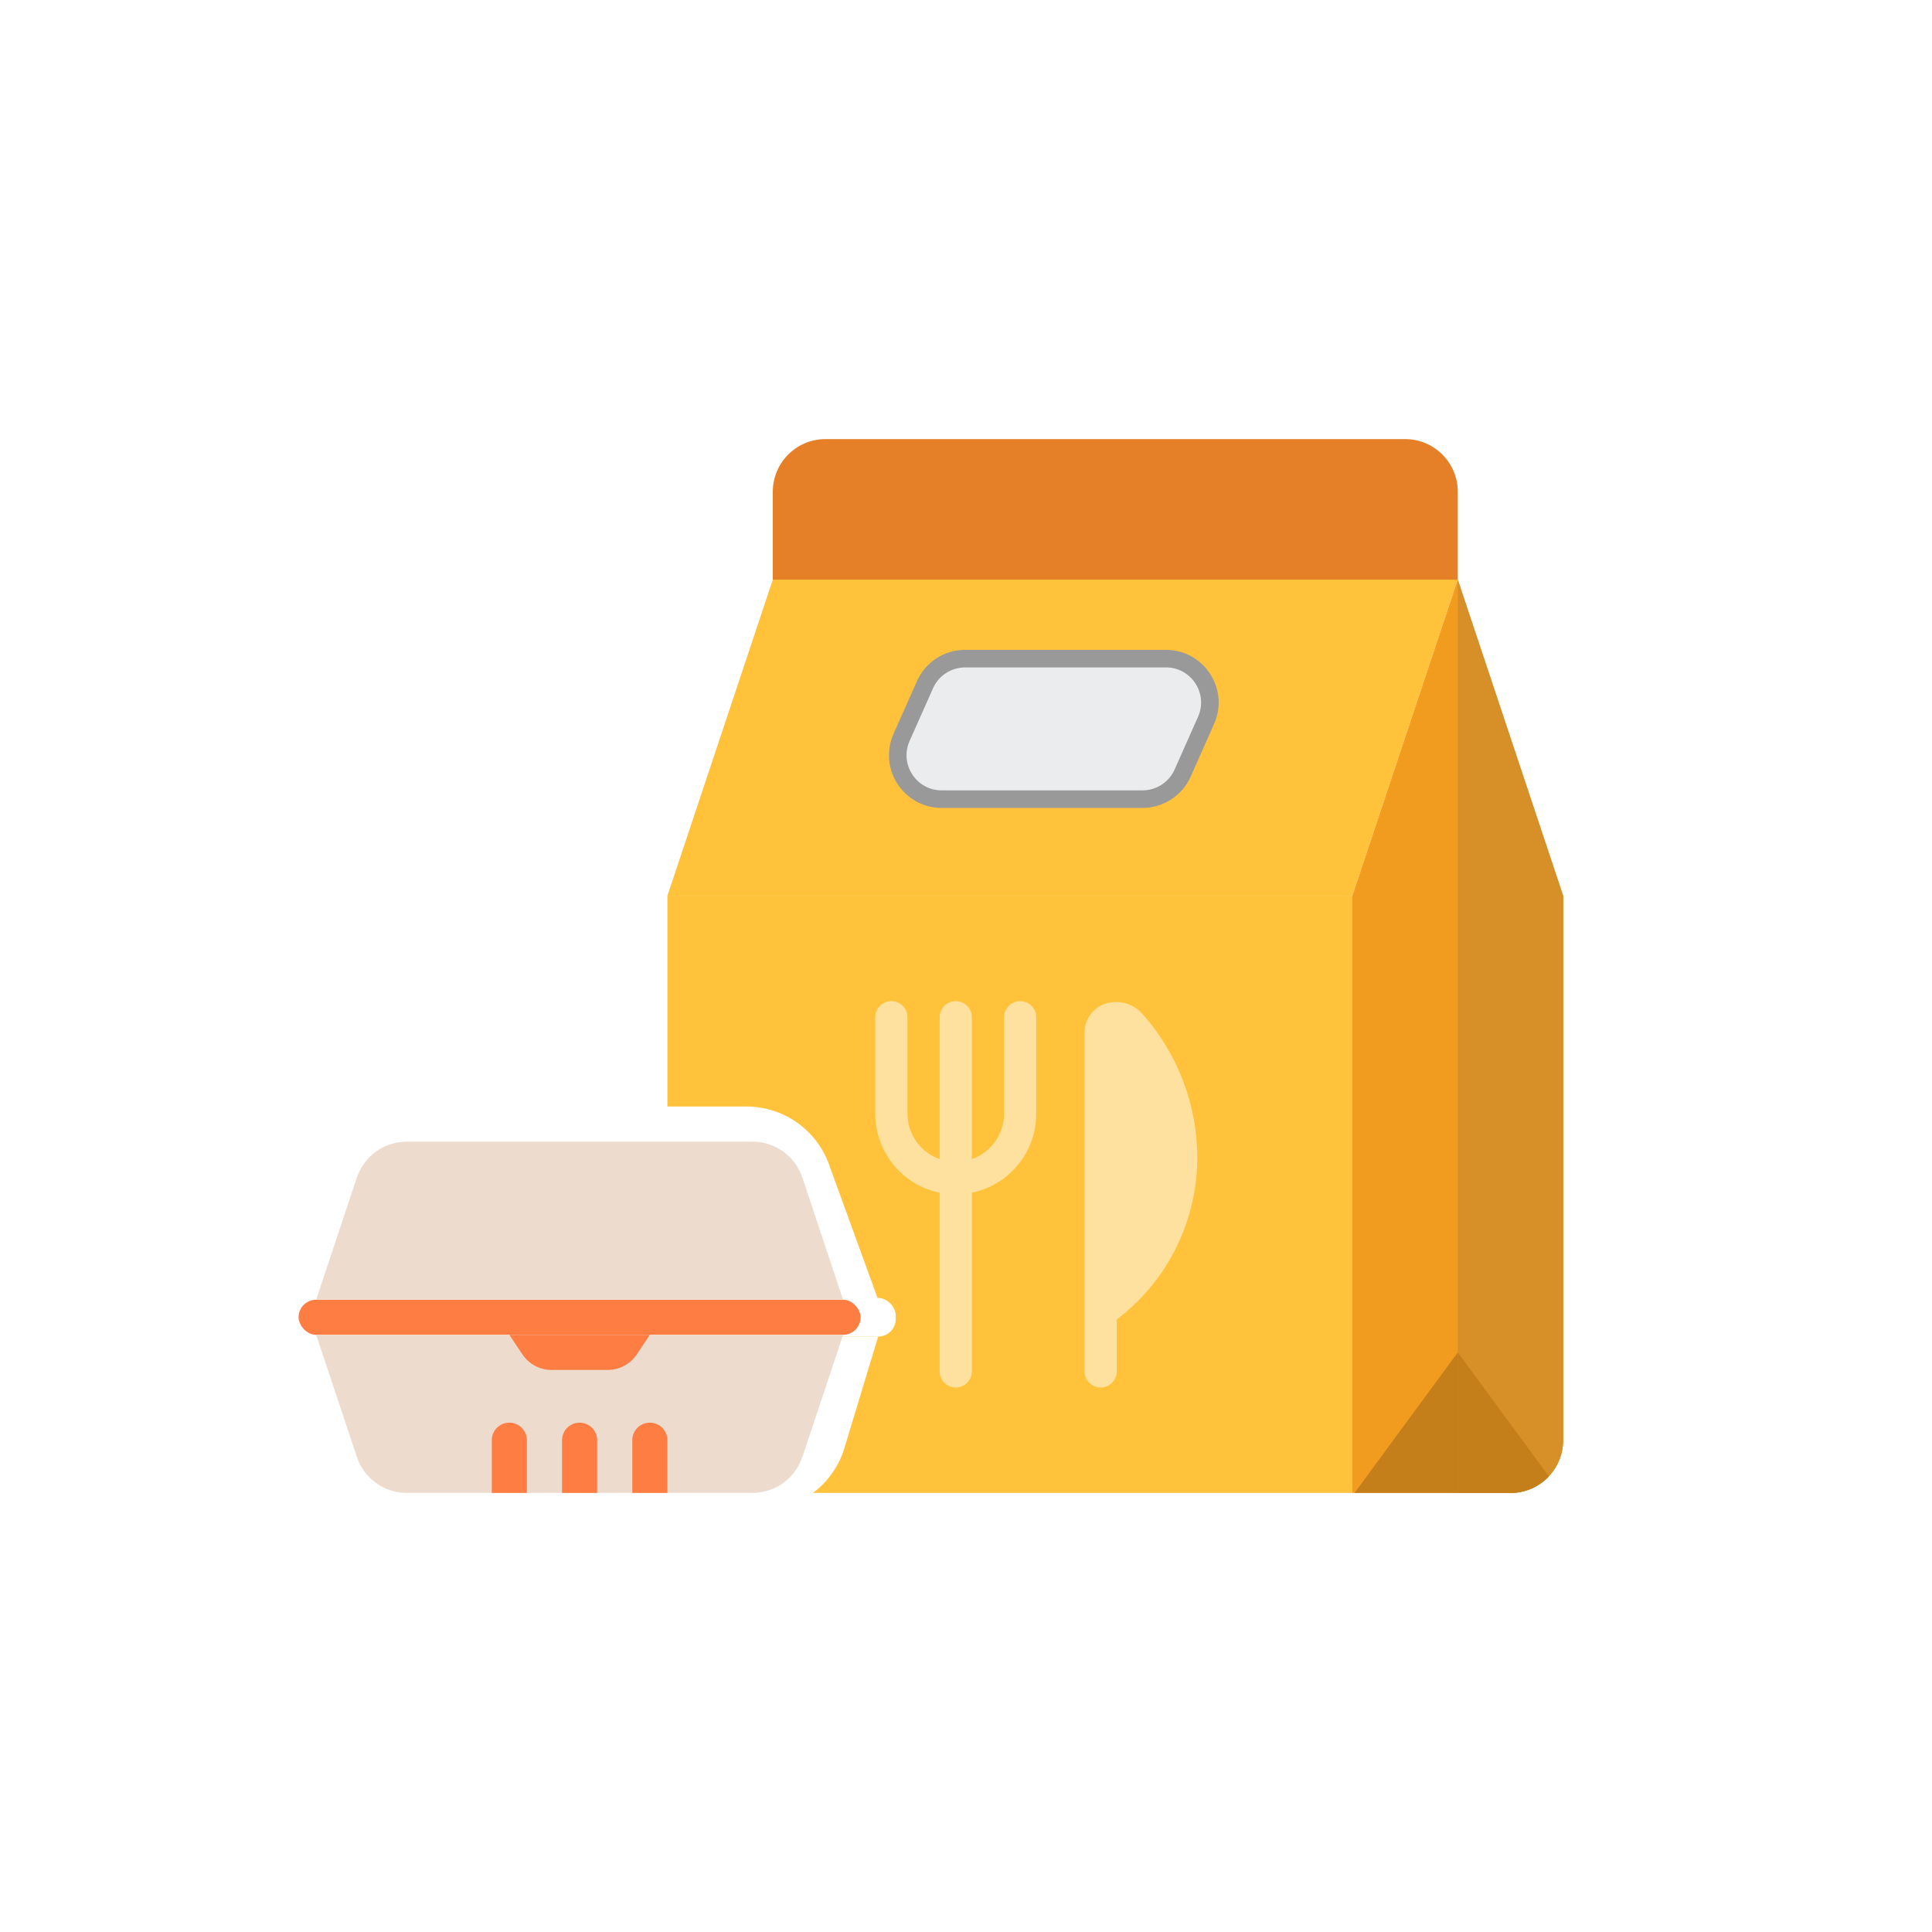
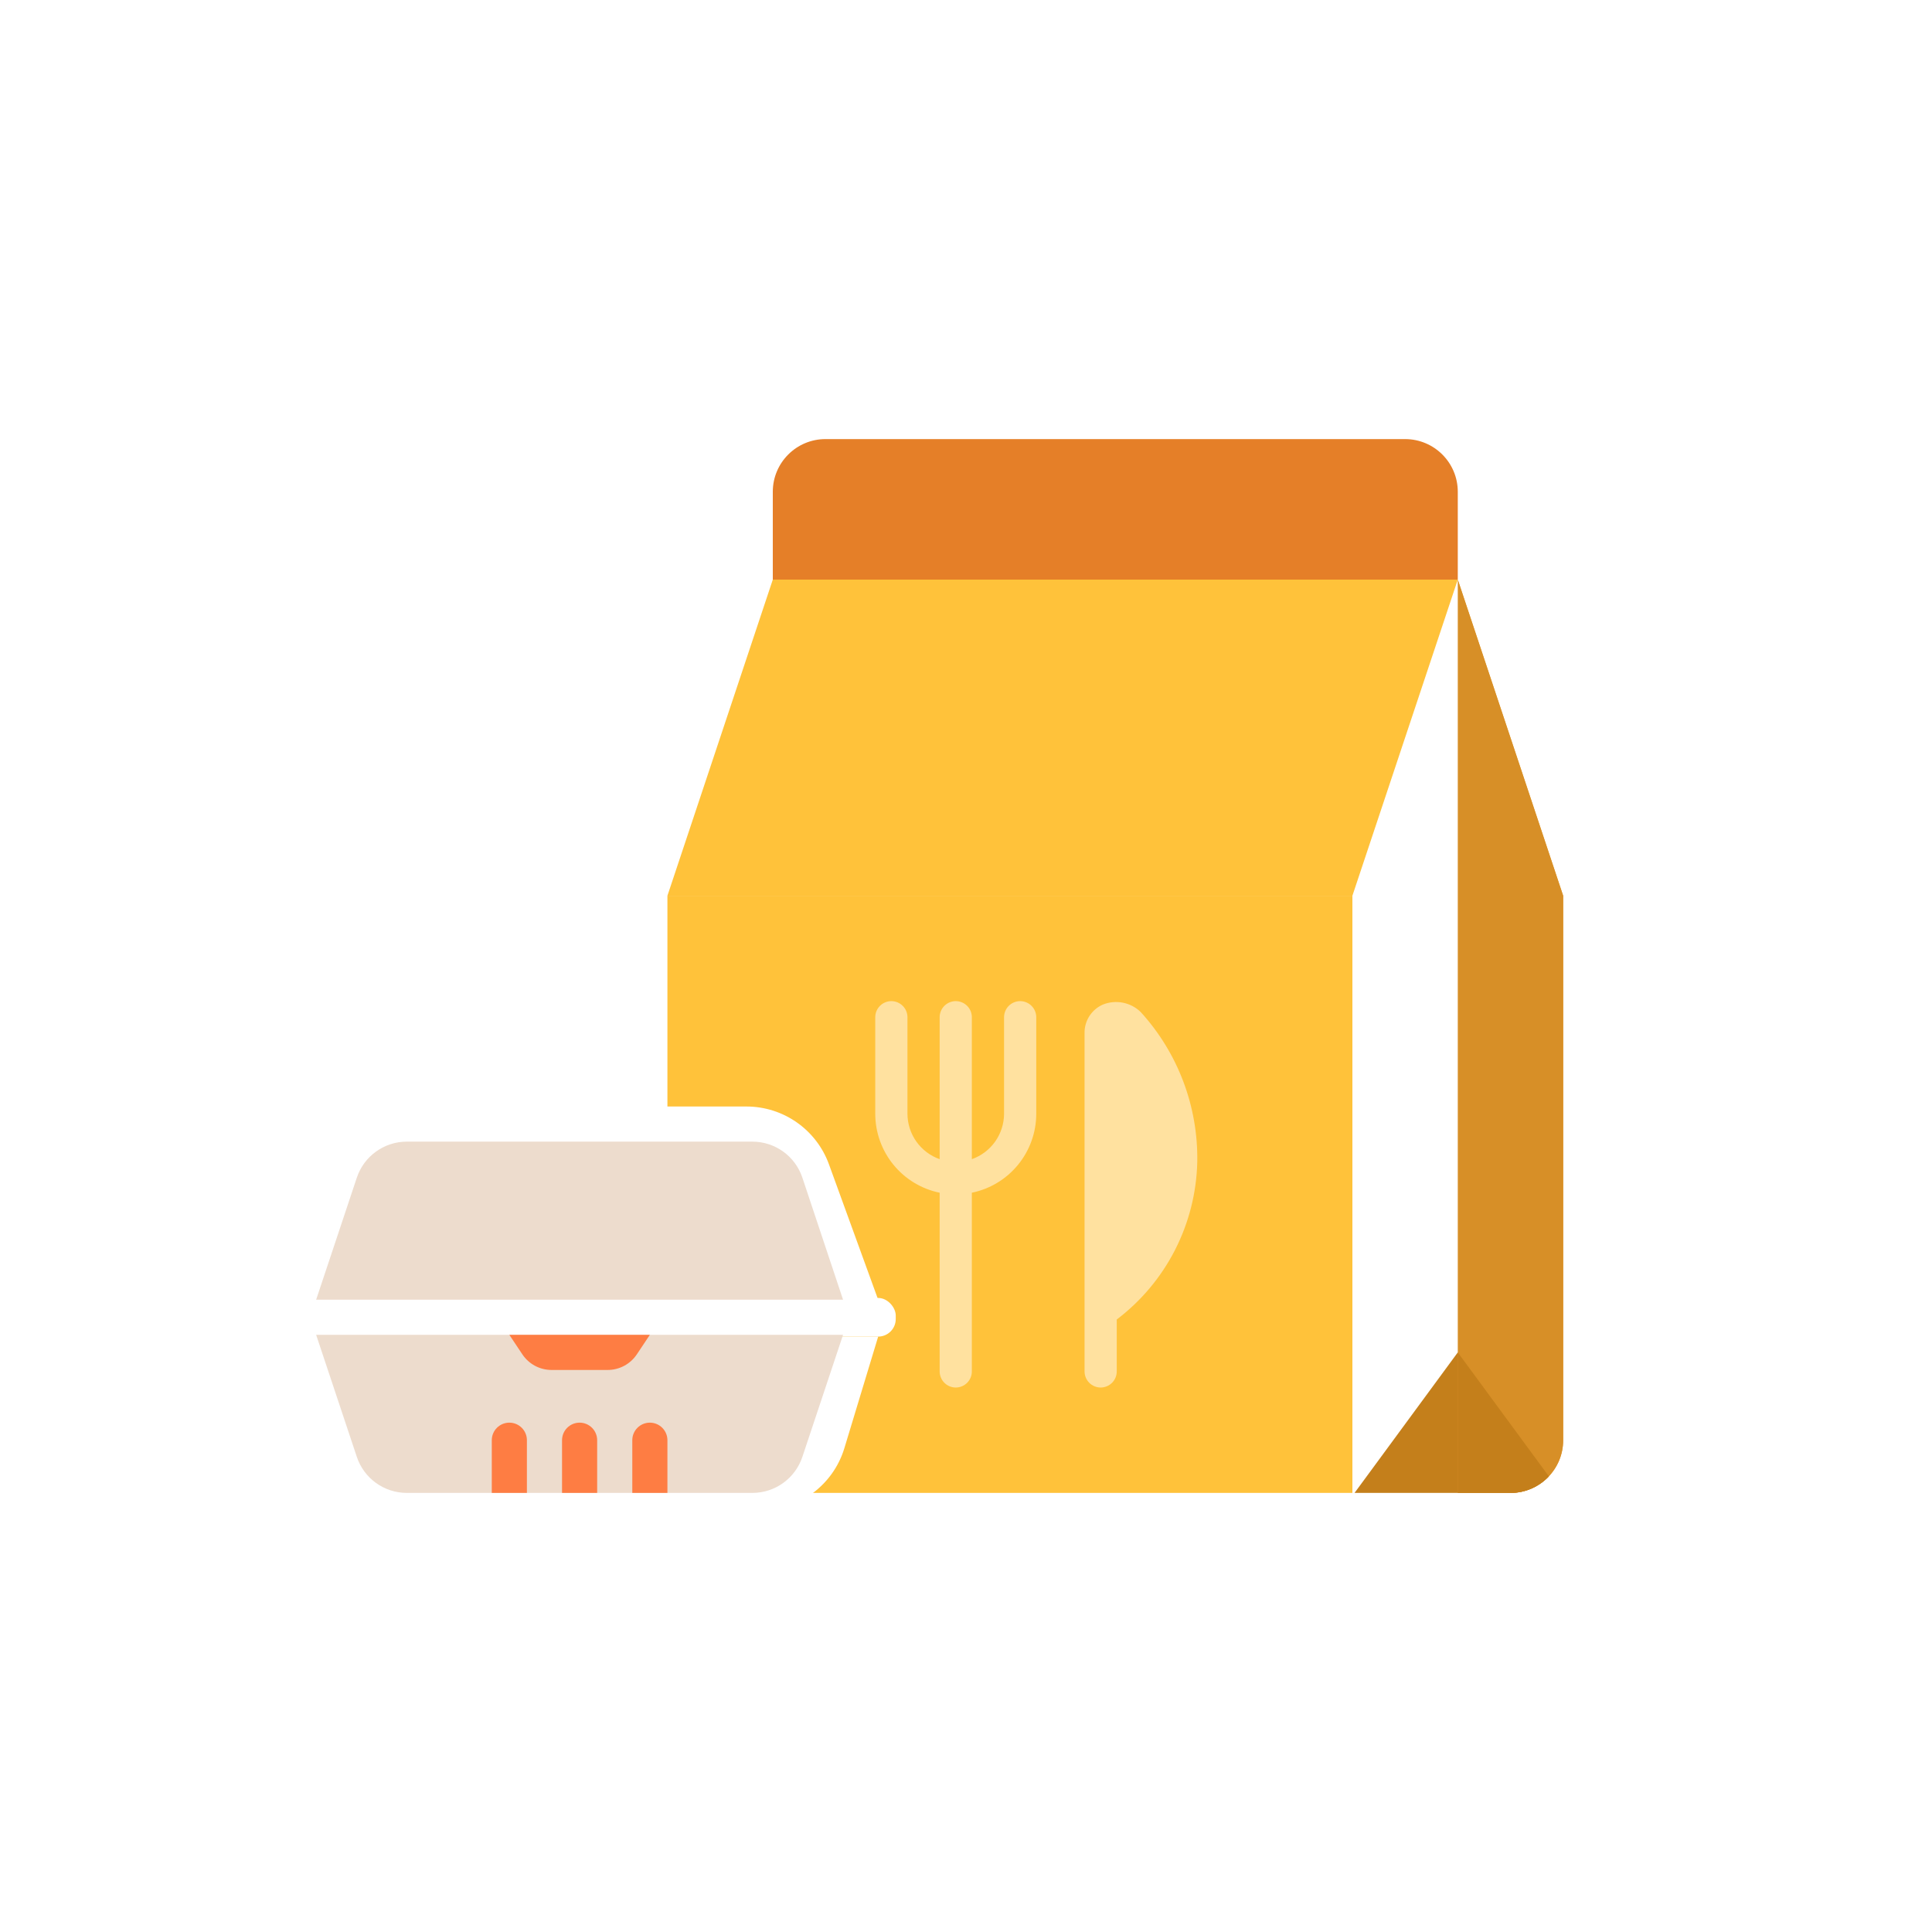
<svg xmlns="http://www.w3.org/2000/svg" width="110" height="110" viewBox="0 0 110 110" fill="none">
  <rect width="110" height="110" fill="white" />
  <path d="M44 28C44 26.343 45.343 25 47 25H80C81.657 25 83 26.343 83 28V33H44V28Z" fill="#E57F28" />
  <path d="M44 33H83L77 51H38L44 33Z" fill="#FFC23A" />
  <path d="M38 51H77V85H41C39.343 85 38 83.657 38 82V51Z" fill="#FFC23A" />
-   <path fill-rule="evenodd" clip-rule="evenodd" d="M83 33L89 51V82C89 83.657 87.657 85 86 85H77V51L83 33Z" fill="#F29C1F" />
+   <path fill-rule="evenodd" clip-rule="evenodd" d="M83 33L89 51V82C89 83.657 87.657 85 86 85V51L83 33Z" fill="#F29C1F" />
  <path fill-rule="evenodd" clip-rule="evenodd" d="M88.185 84.056C87.638 84.637 86.861 85 86 85H77.122L83 77L88.185 84.056Z" fill="#C47F1B" />
  <path fill-rule="evenodd" clip-rule="evenodd" d="M89 51L83 33V85H86C87.657 85 89 83.657 89 82V51Z" fill="#D78F27" />
  <path fill-rule="evenodd" clip-rule="evenodd" d="M88.185 84.056L83 77V85H86C86.861 85 87.638 84.637 88.185 84.056Z" fill="#C47F1B" />
-   <path d="M52.665 38.985C53.066 38.082 53.962 37.5 54.95 37.5H66.384C68.193 37.5 69.403 39.362 68.668 41.015L67.335 44.015C66.934 44.918 66.038 45.5 65.05 45.5H53.616C51.807 45.5 50.597 43.638 51.332 41.985L52.665 38.985Z" fill="#EAECEE" stroke="#999999" />
  <rect x="19" y="73.9" width="32" height="2.2" rx="1" fill="white" />
  <path d="M22.397 65.211C22.753 63.906 23.939 63 25.291 63H42.498C44.6 63 46.478 64.315 47.197 66.291L50 74H20L22.397 65.211Z" fill="white" />
  <path d="M22.355 83.87C22.738 85.135 23.904 86 25.226 86H43.291C45.493 86 47.437 84.558 48.076 82.45L50 76.1H20L22.355 83.87Z" fill="white" />
  <path d="M31 76.1H39L38.251 77.337C37.888 77.935 37.239 78.3 36.54 78.3H33.46C32.761 78.3 32.112 77.935 31.75 77.337L31 76.1Z" fill="white" />
  <path d="M30 82.6C30 82.048 30.448 81.6 31 81.6C31.552 81.6 32 82.048 32 82.6V86H30V82.6Z" fill="white" />
  <path d="M34 82.6C34 82.048 34.448 81.6 35 81.6C35.552 81.6 36 82.048 36 82.6V86H34V82.6Z" fill="white" />
  <path d="M38 82.6C38 82.048 38.448 81.6 39 81.6C39.552 81.6 40 82.048 40 82.6V86H38V82.6Z" fill="white" />
-   <rect x="17" y="74" width="32" height="2" rx="1" fill="#FE7D43" />
  <path d="M20.316 67.051C20.725 65.826 21.871 65 23.162 65H42.838C44.129 65 45.275 65.826 45.684 67.051L48 74H18L20.316 67.051Z" fill="#EDDCCD" />
  <path d="M20.316 82.949C20.725 84.174 21.871 85 23.162 85H42.838C44.129 85 45.275 84.174 45.684 82.949L48 76H18L20.316 82.949Z" fill="#EDDCCD" />
  <path d="M29 76H37L36.26 77.109C35.889 77.666 35.265 78 34.596 78H31.404C30.735 78 30.11 77.666 29.74 77.109L29 76Z" fill="#FE7D43" />
  <path d="M28 82C28 81.448 28.448 81 29 81C29.552 81 30 81.448 30 82V85H28V82Z" fill="#FE7D43" />
  <path d="M32 82C32 81.448 32.448 81 33 81C33.552 81 34 81.448 34 82V85H32V82Z" fill="#FE7D43" />
  <path d="M36 82C36 81.448 36.448 81 37 81C37.552 81 38 81.448 38 82V85H36V82Z" fill="#FE7D43" />
  <g clip-path="url(#clip0_2575_3709)">
    <path d="M68.167 66.167C68.126 67.909 67.692 69.619 66.899 71.171C66.105 72.722 64.972 74.074 63.583 75.127V78.083C63.583 78.326 63.487 78.56 63.315 78.731C63.143 78.903 62.91 79 62.667 79C62.423 79 62.19 78.903 62.019 78.731C61.847 78.56 61.75 78.326 61.75 78.083V58.833C61.742 58.489 61.836 58.15 62.02 57.859C62.205 57.568 62.472 57.338 62.787 57.199C63.149 57.052 63.546 57.013 63.929 57.088C64.313 57.163 64.666 57.347 64.946 57.62C67.073 59.953 68.225 63.011 68.167 66.167ZM58.083 57C57.84 57 57.607 57.097 57.435 57.269C57.263 57.44 57.167 57.674 57.167 57.917V63.417C57.164 63.983 56.987 64.536 56.659 64.998C56.331 65.46 55.868 65.809 55.333 65.998V57.917C55.333 57.674 55.237 57.44 55.065 57.269C54.893 57.097 54.66 57 54.417 57C54.173 57 53.94 57.097 53.769 57.269C53.597 57.44 53.5 57.674 53.5 57.917V65.998C52.966 65.809 52.503 65.46 52.175 64.998C51.846 64.536 51.669 63.983 51.667 63.417V57.917C51.667 57.674 51.57 57.44 51.398 57.269C51.226 57.097 50.993 57 50.75 57C50.507 57 50.274 57.097 50.102 57.269C49.93 57.44 49.833 57.674 49.833 57.917V63.417C49.835 64.473 50.2 65.496 50.868 66.314C51.536 67.133 52.465 67.696 53.5 67.908V78.083C53.5 78.326 53.597 78.56 53.769 78.731C53.94 78.903 54.173 79 54.417 79C54.66 79 54.893 78.903 55.065 78.731C55.237 78.56 55.333 78.326 55.333 78.083V67.908C56.368 67.696 57.297 67.133 57.965 66.314C58.633 65.496 58.999 64.473 59 63.417V57.917C59 57.674 58.903 57.44 58.731 57.269C58.56 57.097 58.326 57 58.083 57Z" fill="#FFE19F" />
  </g>
  <defs>
    <clipPath id="clip0_2575_3709">
      <rect width="22" height="22" fill="white" transform="translate(48 57)" />
    </clipPath>
  </defs>
</svg>